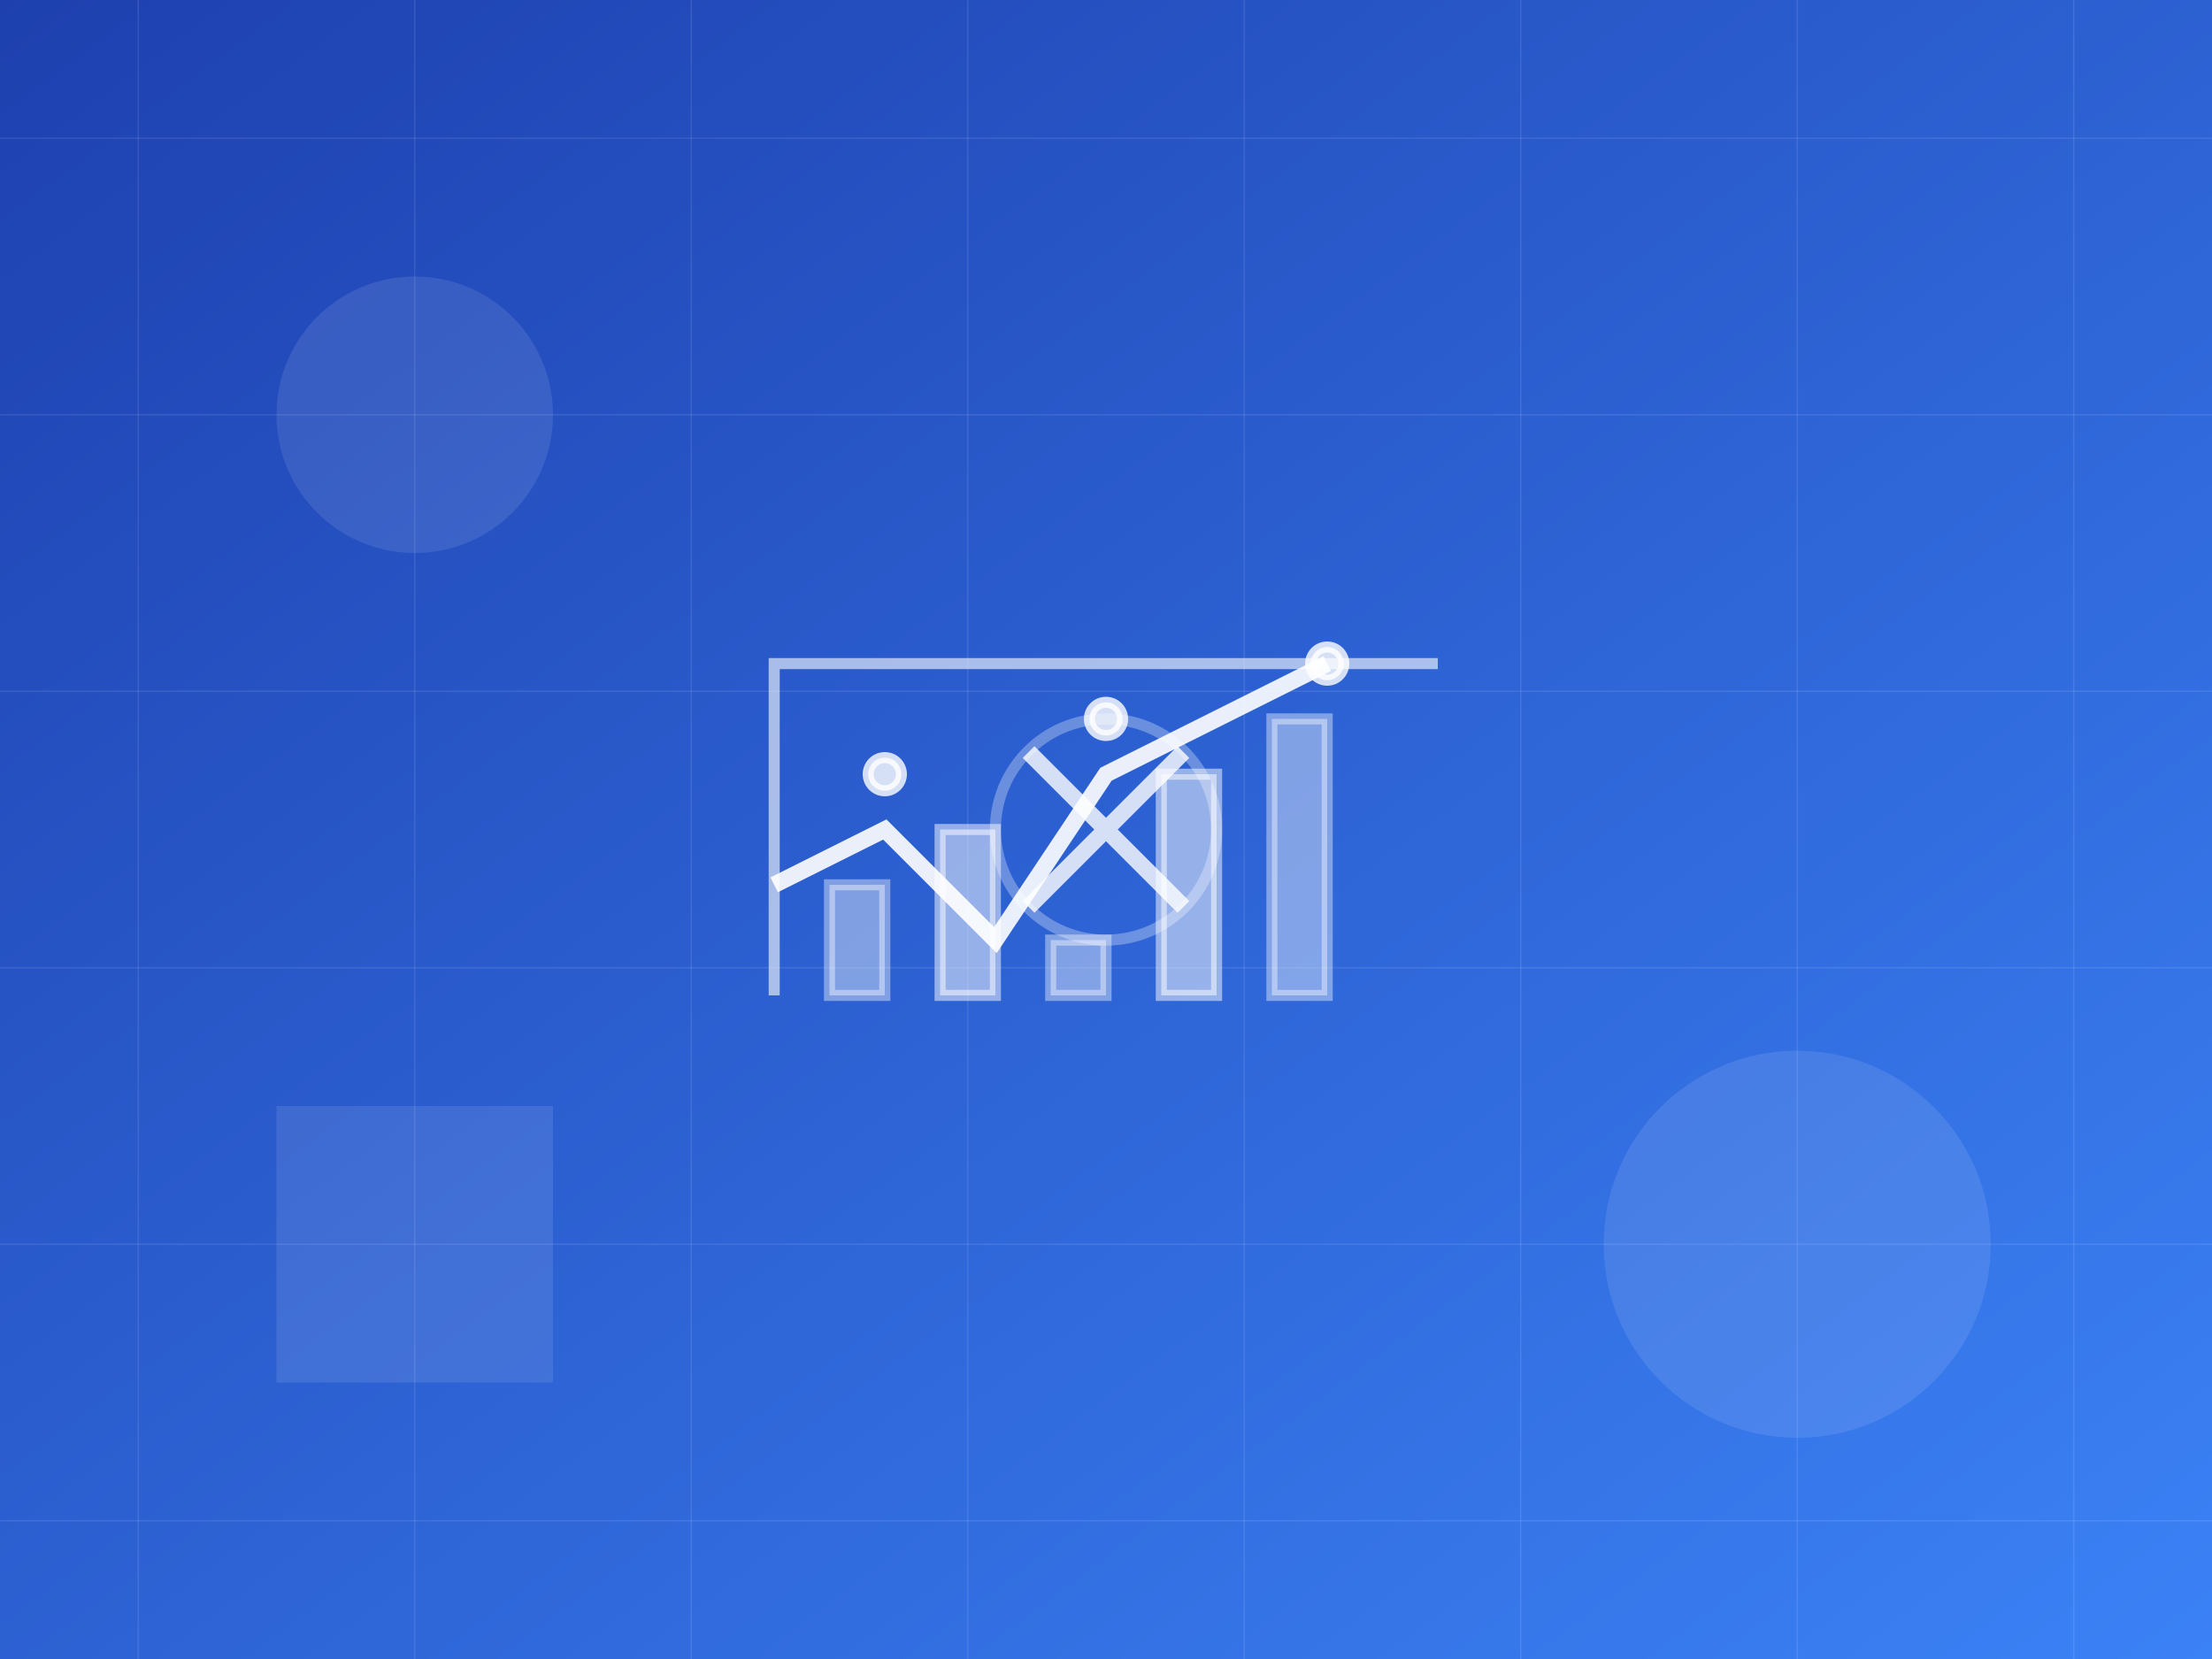
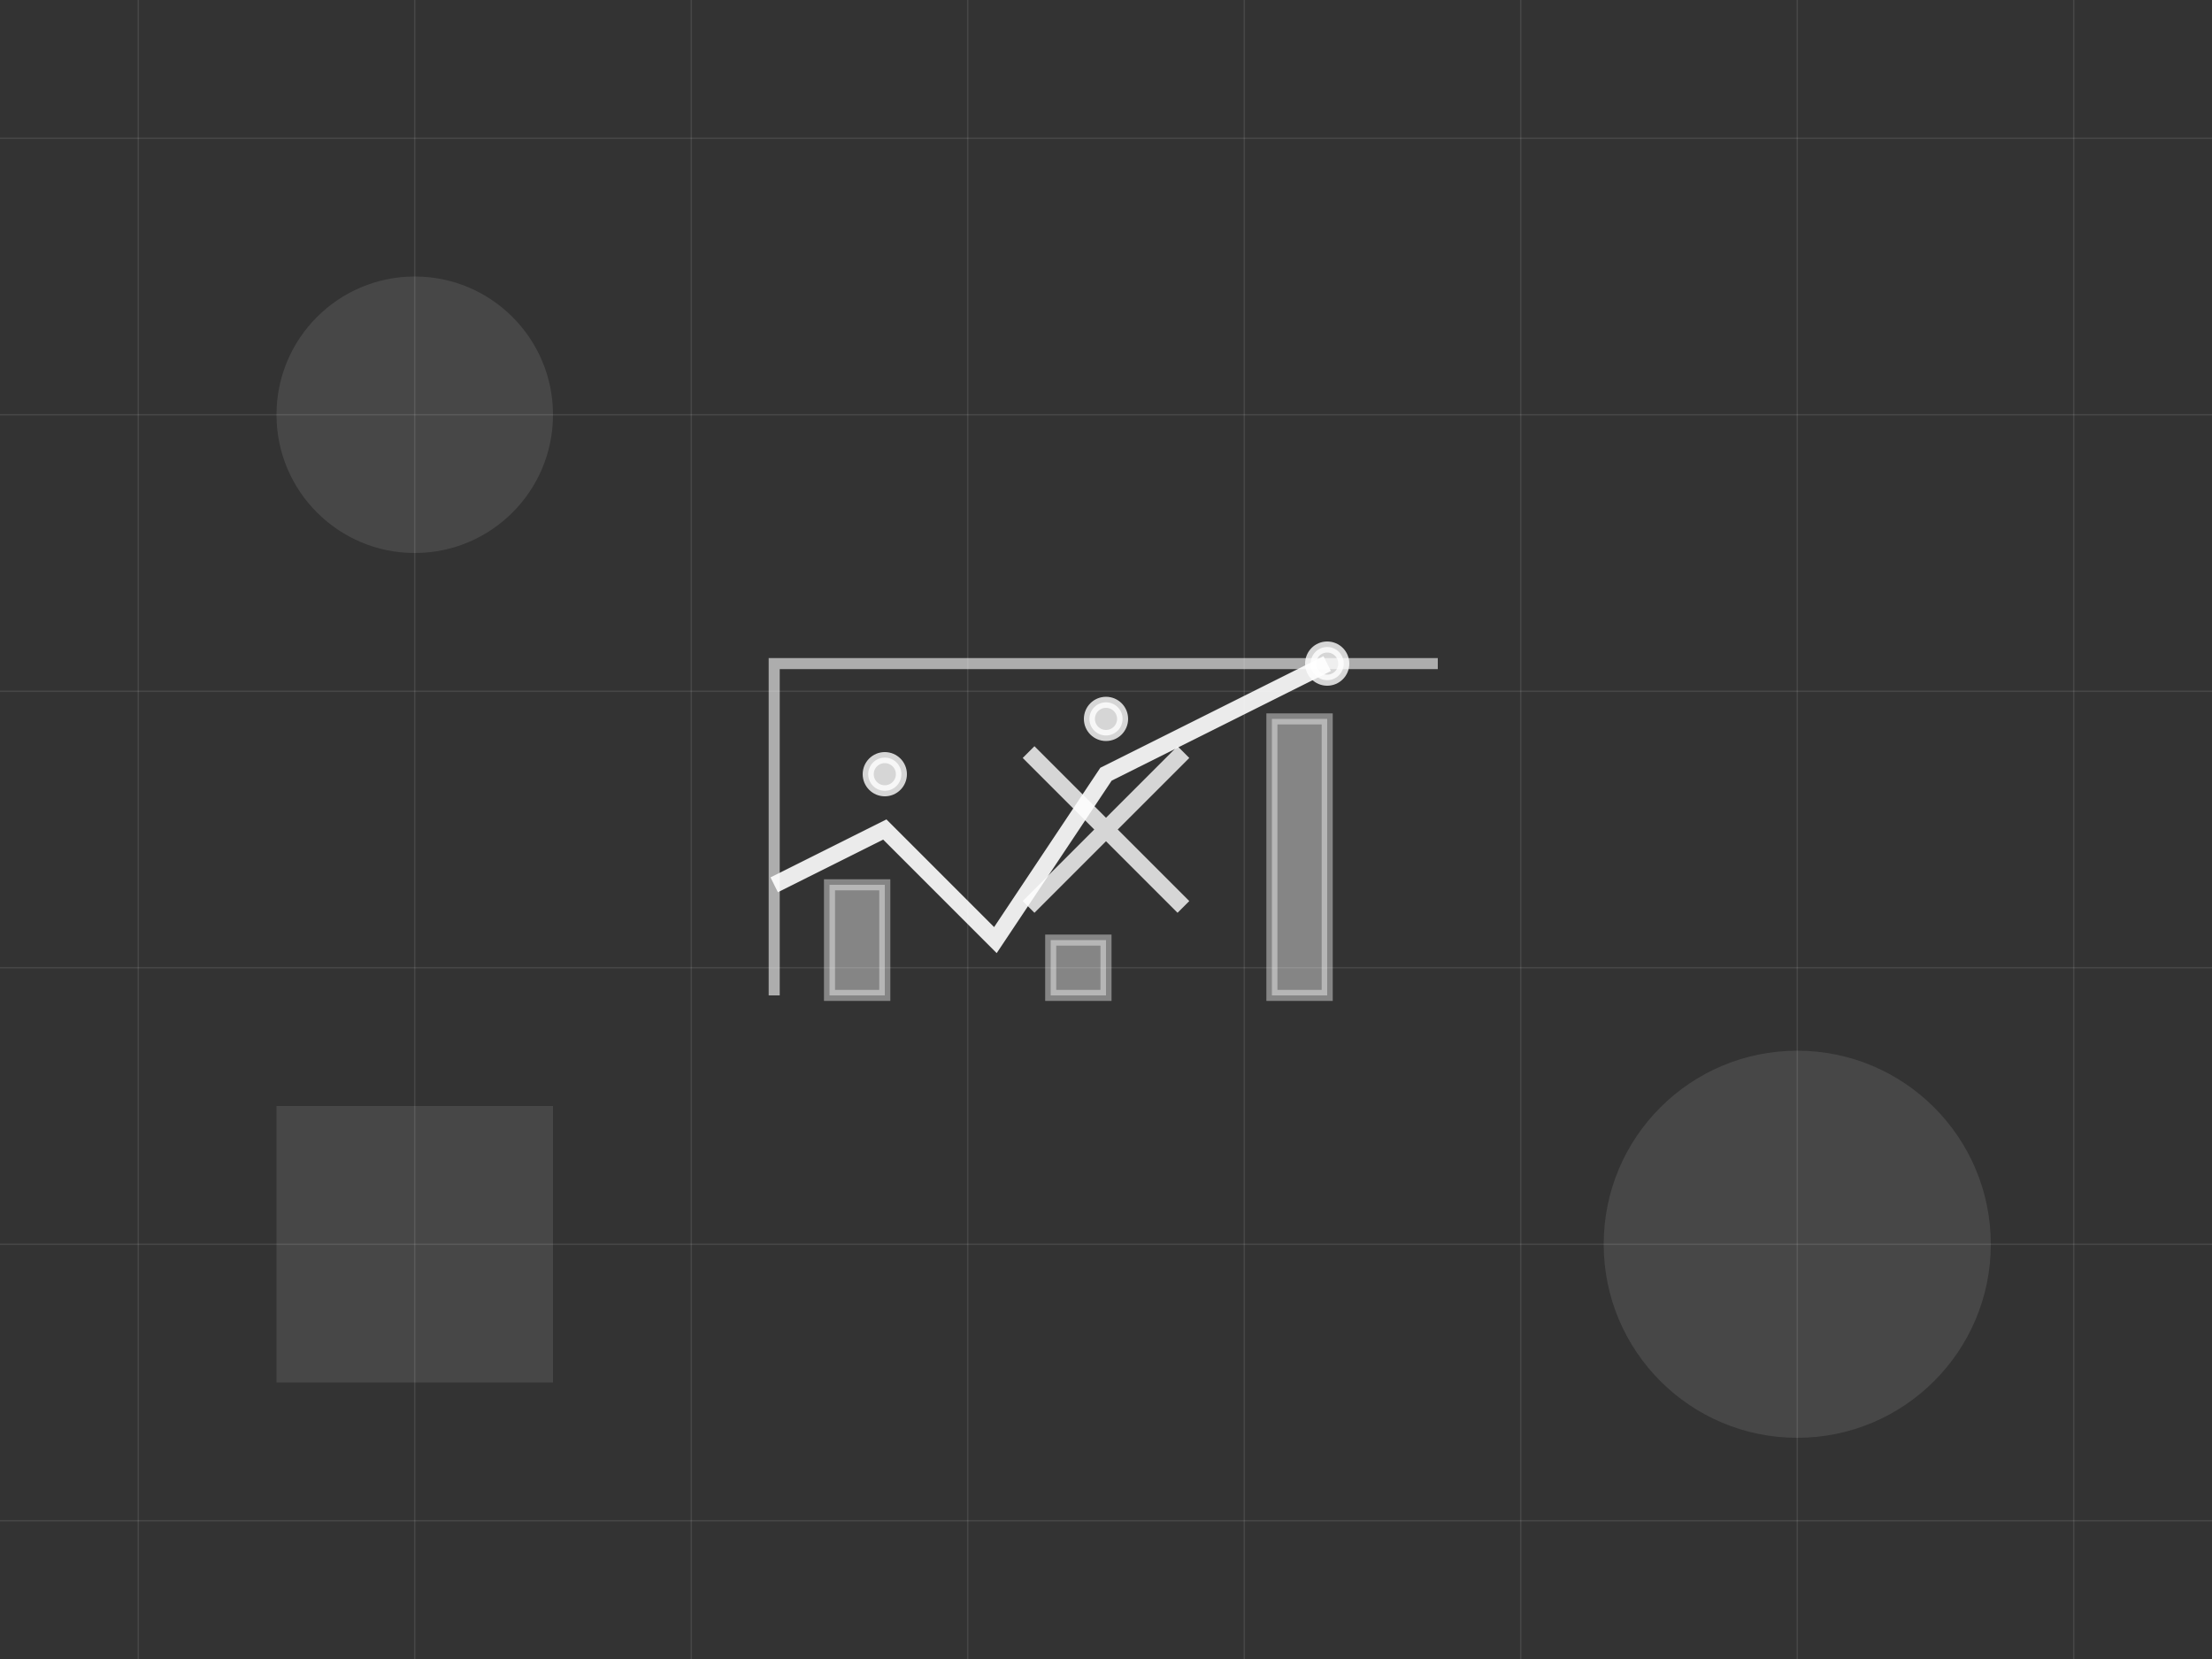
<svg xmlns="http://www.w3.org/2000/svg" width="800" height="600" viewBox="0 0 800 600">
  <rect x="0" y="0" width="800" height="600" fill="#333333" stroke="none" />
  <defs>
    <linearGradient id="bgGradient" x1="0%" y1="0%" x2="100%" y2="100%">
      <stop offset="0%" style="stop-color:#1E40AF;stop-opacity:1" />
      <stop offset="100%" style="stop-color:#3B82F6;stop-opacity:1" />
    </linearGradient>
  </defs>
-   <rect width="800" height="600" fill="url(#bgGradient)" />
  <g transform="translate(400,300)" fill="none" stroke="white" stroke-width="4">
    <path d="M-120,60 L-120,-60 L120,-60" opacity="0.6" />
    <path d="M-120,20 L-80,0 L-40,40 L0,-20 L40,-40 L80,-60" stroke-width="6" opacity="0.9" fill="none" />
-     <circle cx="0" cy="0" r="40" opacity="0.3" />
    <path d="M-28,28 L28,-28 M-28,-28 L28,28" stroke-width="6" opacity="0.8" />
    <rect x="-100" y="20" width="20" height="40" fill="white" opacity="0.4" />
-     <rect x="-60" y="0" width="20" height="60" fill="white" opacity="0.5" />
    <rect x="-20" y="40" width="20" height="20" fill="white" opacity="0.4" />
-     <rect x="20" y="-20" width="20" height="80" fill="white" opacity="0.5" />
    <rect x="60" y="-40" width="20" height="100" fill="white" opacity="0.4" />
    <circle cx="-80" cy="-20" r="6" fill="white" opacity="0.8" />
    <circle cx="0" cy="-40" r="6" fill="white" opacity="0.8" />
    <circle cx="80" cy="-60" r="6" fill="white" opacity="0.8" />
  </g>
  <g fill="white" opacity="0.1">
    <circle cx="150" cy="150" r="50" />
    <circle cx="650" cy="450" r="70" />
    <rect x="100" y="400" width="100" height="100" />
  </g>
  <path d="M0 50 L800 50 M0 150 L800 150 M0 250 L800 250 M0 350 L800 350 M0 450 L800 450 M0 550 L800 550" stroke="white" stroke-width="0.5" opacity="0.1" />
  <path d="M50 0 L50 600 M150 0 L150 600 M250 0 L250 600 M350 0 L350 600 M450 0 L450 600 M550 0 L550 600 M650 0 L650 600 M750 0 L750 600" stroke="white" stroke-width="0.5" opacity="0.1" />
</svg>